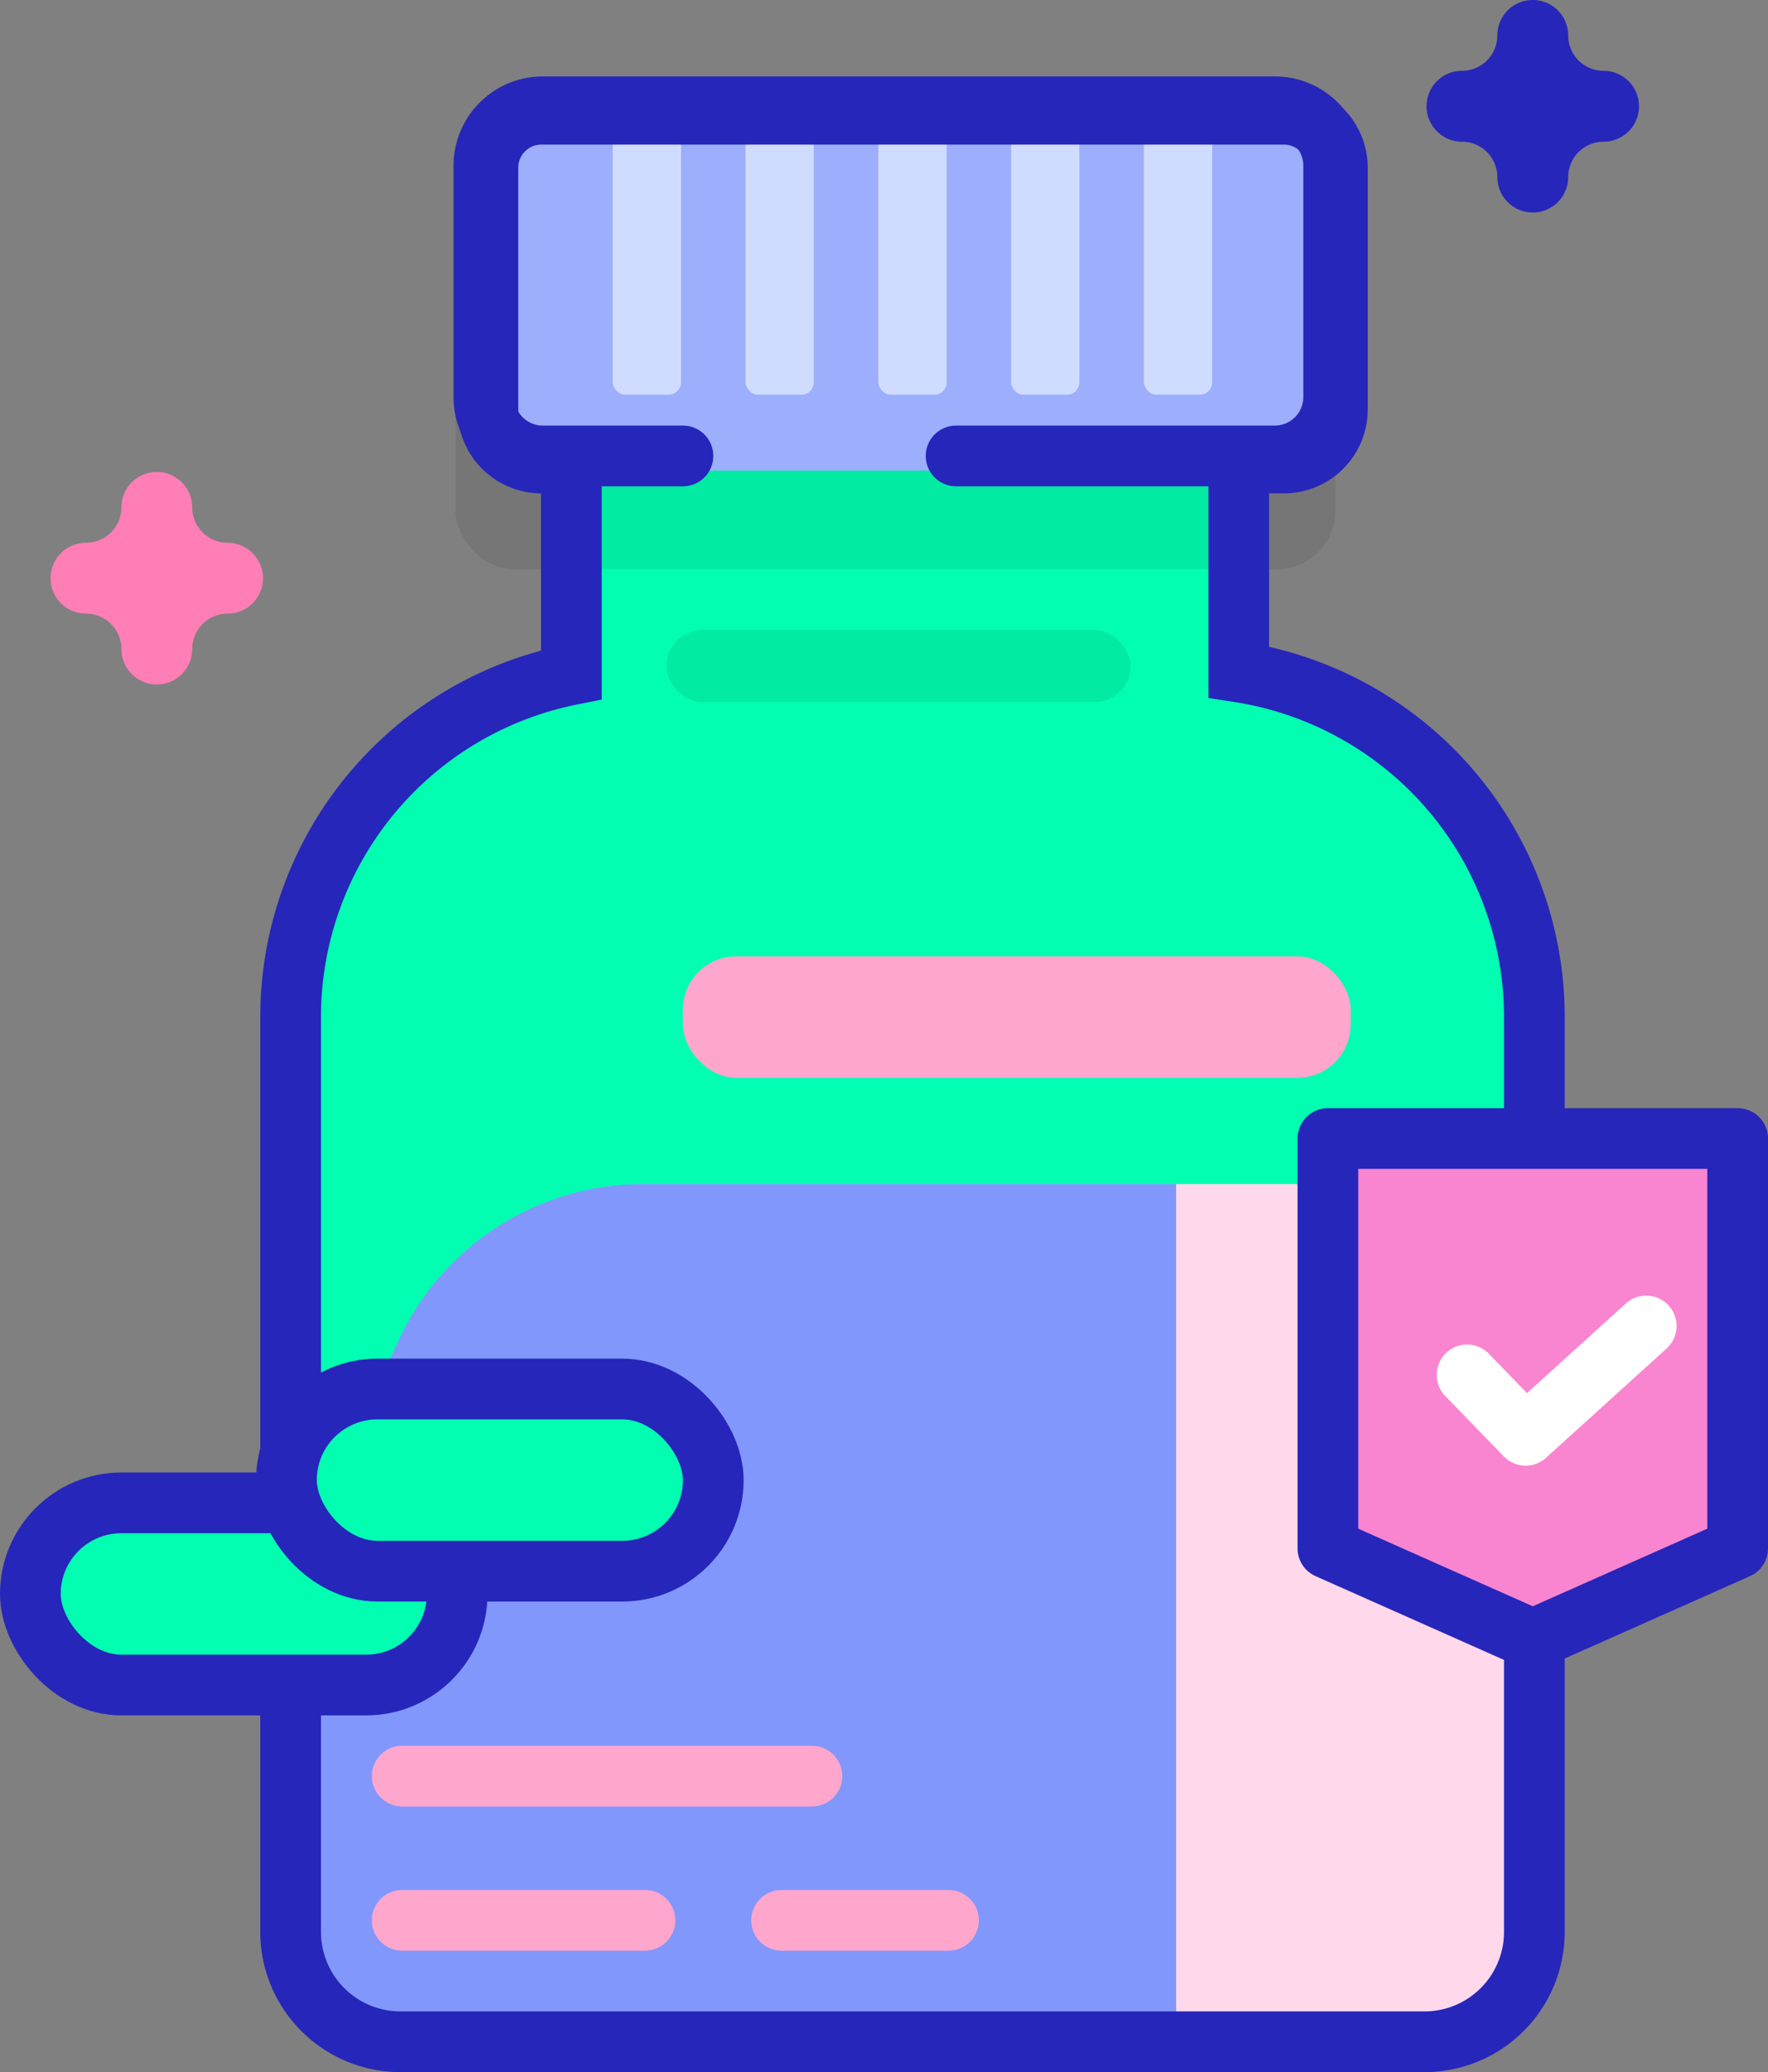
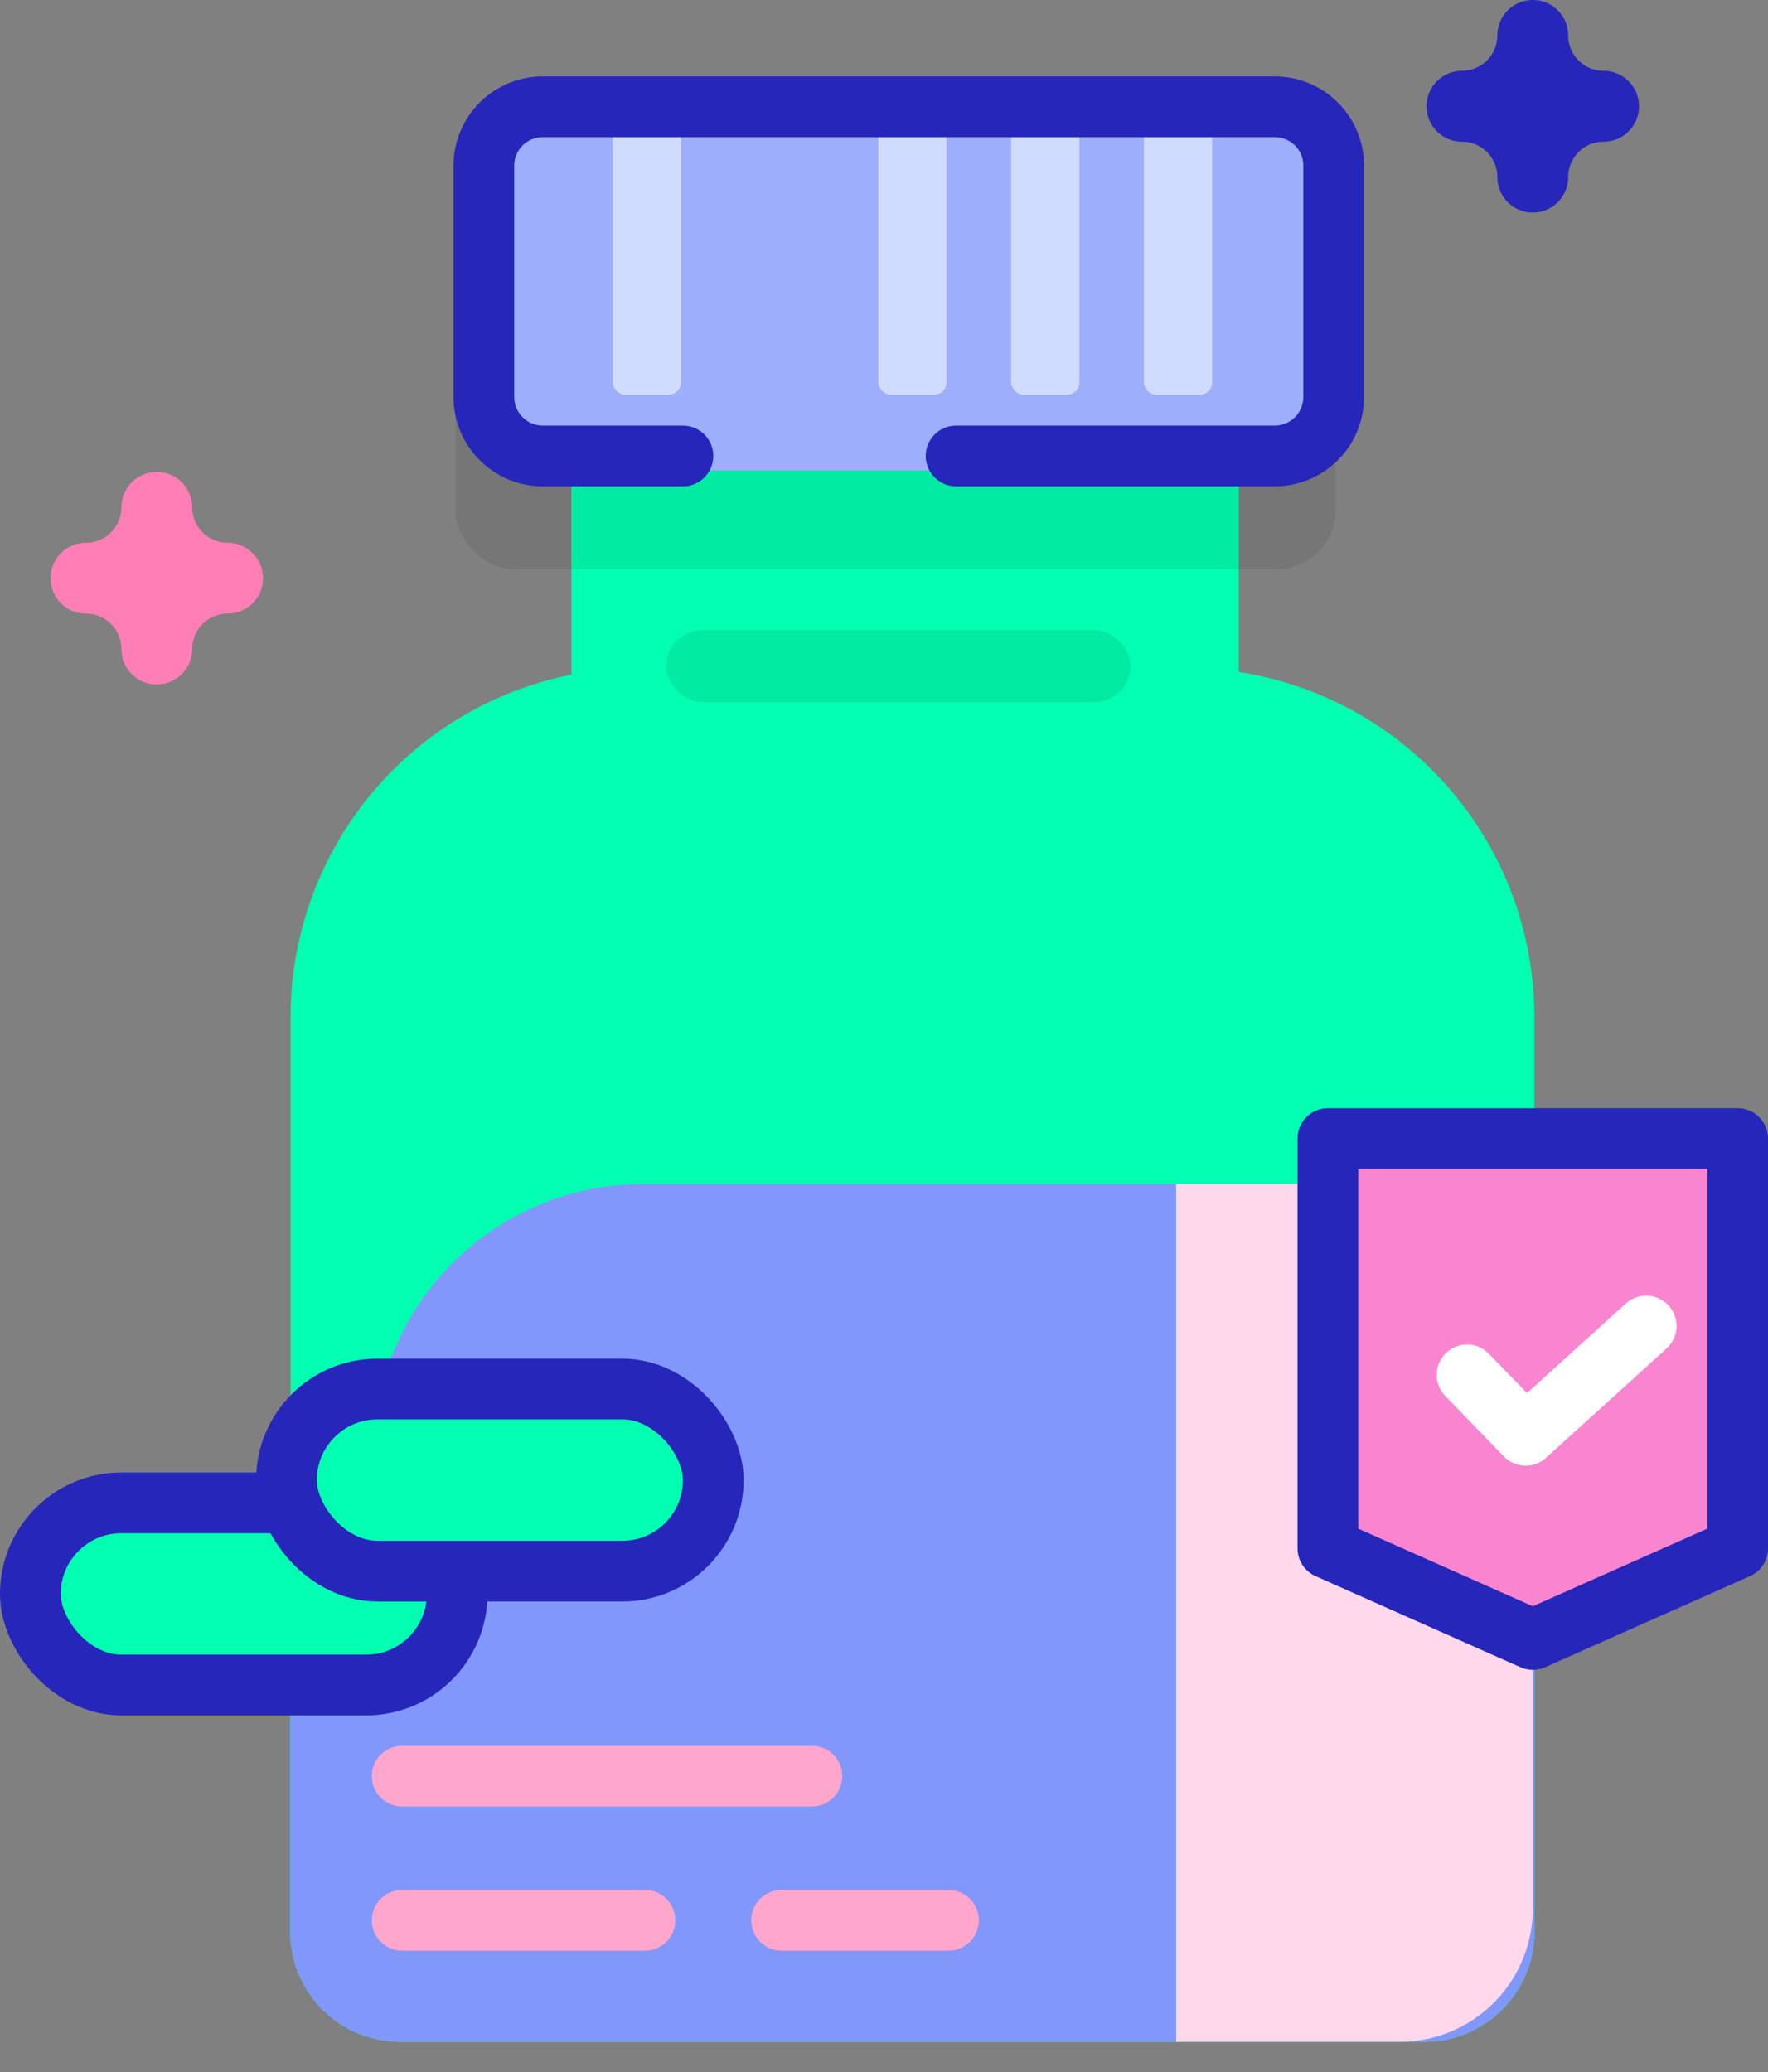
<svg xmlns="http://www.w3.org/2000/svg" viewBox="0 0 233 273">
  <rect x="0" y="0" width="233" height="273" fill="#808080" stroke="none" />
  <defs>
    <style>.cls-1,.cls-11{fill:#02ffb1;}.cls-2{opacity:0.08;}.cls-3{fill:#9daefc;}.cls-4{fill:#d0dcff;}.cls-10,.cls-13,.cls-5,.cls-9{fill:none;}.cls-11,.cls-12,.cls-5,.cls-9{stroke:#2626bb;}.cls-10,.cls-12,.cls-13,.cls-5{stroke-linecap:round;stroke-linejoin:round;}.cls-10,.cls-11,.cls-12,.cls-13,.cls-5,.cls-9{stroke-width:8px;}.cls-6{fill:#8197fc;}.cls-7{fill:#ffd9eb;}.cls-8{fill:#ffa6cd;}.cls-11,.cls-9{stroke-miterlimit:10;}.cls-10{stroke:#ffa6cd;}.cls-12{fill:#f985d0;}.cls-13{stroke:#fff;}.cls-14{fill:#2626bb;}.cls-15{fill:#ff7eb6;}</style>
  </defs>
  <g id="Capa_2" data-name="Capa 2">
    <g id="Capa_2-2" data-name="Capa 2">
      <path class="cls-1" d="M163.25,88.53V61h5.95a7.05,7.05,0,0,0,7.05-7V22.05a7.05,7.05,0,0,0-7.05-7H71.3a7.05,7.05,0,0,0-7,7.05V54a7.05,7.05,0,0,0,7,7h4V88.89a46,46,0,0,0-37,45.11V254.52A14.48,14.48,0,0,0,52.73,269h135a14.48,14.48,0,0,0,14.48-14.48V134A46,46,0,0,0,163.25,88.53Z" />
      <rect class="cls-2" x="60" y="29" width="116" height="46" rx="7.76" />
      <rect class="cls-3" x="64" y="16" width="112" height="46" rx="7.76" />
      <rect class="cls-4" x="80.75" y="15" width="9" height="37" rx="1.63" />
-       <rect class="cls-4" x="98.25" y="15" width="9" height="37" rx="1.63" />
      <rect class="cls-4" x="115.75" y="15" width="9" height="37" rx="1.63" />
      <rect class="cls-4" x="133.25" y="15" width="9" height="37" rx="1.63" />
      <rect class="cls-4" x="150.75" y="15" width="9" height="37" rx="1.63" />
      <path class="cls-5" d="M90,60.07H71.53a7.77,7.77,0,0,1-7.76-7.76V21.83a7.76,7.76,0,0,1,7.76-7.76H168a7.75,7.75,0,0,1,7.76,7.76V52.31A7.76,7.76,0,0,1,168,60.07H126" />
      <path class="cls-1" d="M52.73,269h135a14.48,14.48,0,0,0,14.48-14.48V156H84.73a35.46,35.46,0,0,0-32.22,20.66L38.25,207.71v46.81A14.48,14.48,0,0,0,52.73,269Z" />
      <path class="cls-6" d="M52.73,269h135a14.48,14.48,0,0,0,14.48-14.48V156H84.73a35.46,35.46,0,0,0-32.22,20.66L38.25,207.71v46.81A14.48,14.48,0,0,0,52.73,269Z" />
      <path class="cls-7" d="M155,156h47a0,0,0,0,1,0,0v95.46A17.54,17.54,0,0,1,184.46,269H155a0,0,0,0,1,0,0V156A0,0,0,0,1,155,156Z" />
-       <rect class="cls-8" x="90" y="126" width="88" height="16" rx="7.02" />
-       <path class="cls-9" d="M163.25,88.53V61h5.95a7.05,7.05,0,0,0,7.05-7V22.05a7.05,7.05,0,0,0-7.05-7H71.3a7.05,7.05,0,0,0-7,7.05V54a7.05,7.05,0,0,0,7,7h4V88.89a46,46,0,0,0-37,45.11V254.52A14.48,14.48,0,0,0,52.73,269h135a14.48,14.48,0,0,0,14.48-14.48V134A46,46,0,0,0,163.25,88.53Z" />
      <line class="cls-10" x1="53" y1="234" x2="107" y2="234" />
      <line class="cls-10" x1="53" y1="253" x2="85" y2="253" />
      <line class="cls-10" x1="103" y1="253" x2="125" y2="253" />
      <rect class="cls-2" x="87.81" y="83" width="61.19" height="9.5" rx="4.75" />
      <rect class="cls-11" x="4" y="198" width="56.25" height="24" rx="12" />
      <rect class="cls-11" x="37.75" y="183" width="56.25" height="24" rx="12" />
      <polygon class="cls-12" points="229 204 202 216 175 204 175 150 229 150 229 204" />
      <polyline class="cls-13" points="216.95 174.7 201.06 189.1 193.34 181.14" />
      <path class="cls-14" d="M211.33,9.33h0a4.66,4.66,0,0,1-4.66-4.66h0A4.67,4.67,0,0,0,202,0h0a4.67,4.67,0,0,0-4.67,4.67h0a4.66,4.66,0,0,1-4.66,4.66h0A4.67,4.67,0,0,0,188,14h0a4.67,4.67,0,0,0,4.67,4.67h0a4.66,4.66,0,0,1,4.66,4.66h0A4.67,4.67,0,0,0,202,28h0a4.67,4.67,0,0,0,4.67-4.67h0a4.66,4.66,0,0,1,4.66-4.66h0A4.67,4.67,0,0,0,216,14h0A4.67,4.67,0,0,0,211.33,9.33Z" />
      <path class="cls-15" d="M30,71.51h0a4.67,4.67,0,0,1-4.67-4.67h0a4.67,4.67,0,0,0-4.67-4.66h0A4.66,4.66,0,0,0,16,66.84h0a4.67,4.67,0,0,1-4.67,4.67h0a4.67,4.67,0,0,0-4.67,4.67h0a4.66,4.66,0,0,0,4.67,4.66h0A4.67,4.67,0,0,1,16,85.51h0a4.67,4.67,0,0,0,4.66,4.67h0a4.67,4.67,0,0,0,4.67-4.67h0A4.67,4.67,0,0,1,30,80.84h0a4.66,4.66,0,0,0,4.66-4.66h0A4.67,4.67,0,0,0,30,71.51Z" />
    </g>
  </g>
</svg>